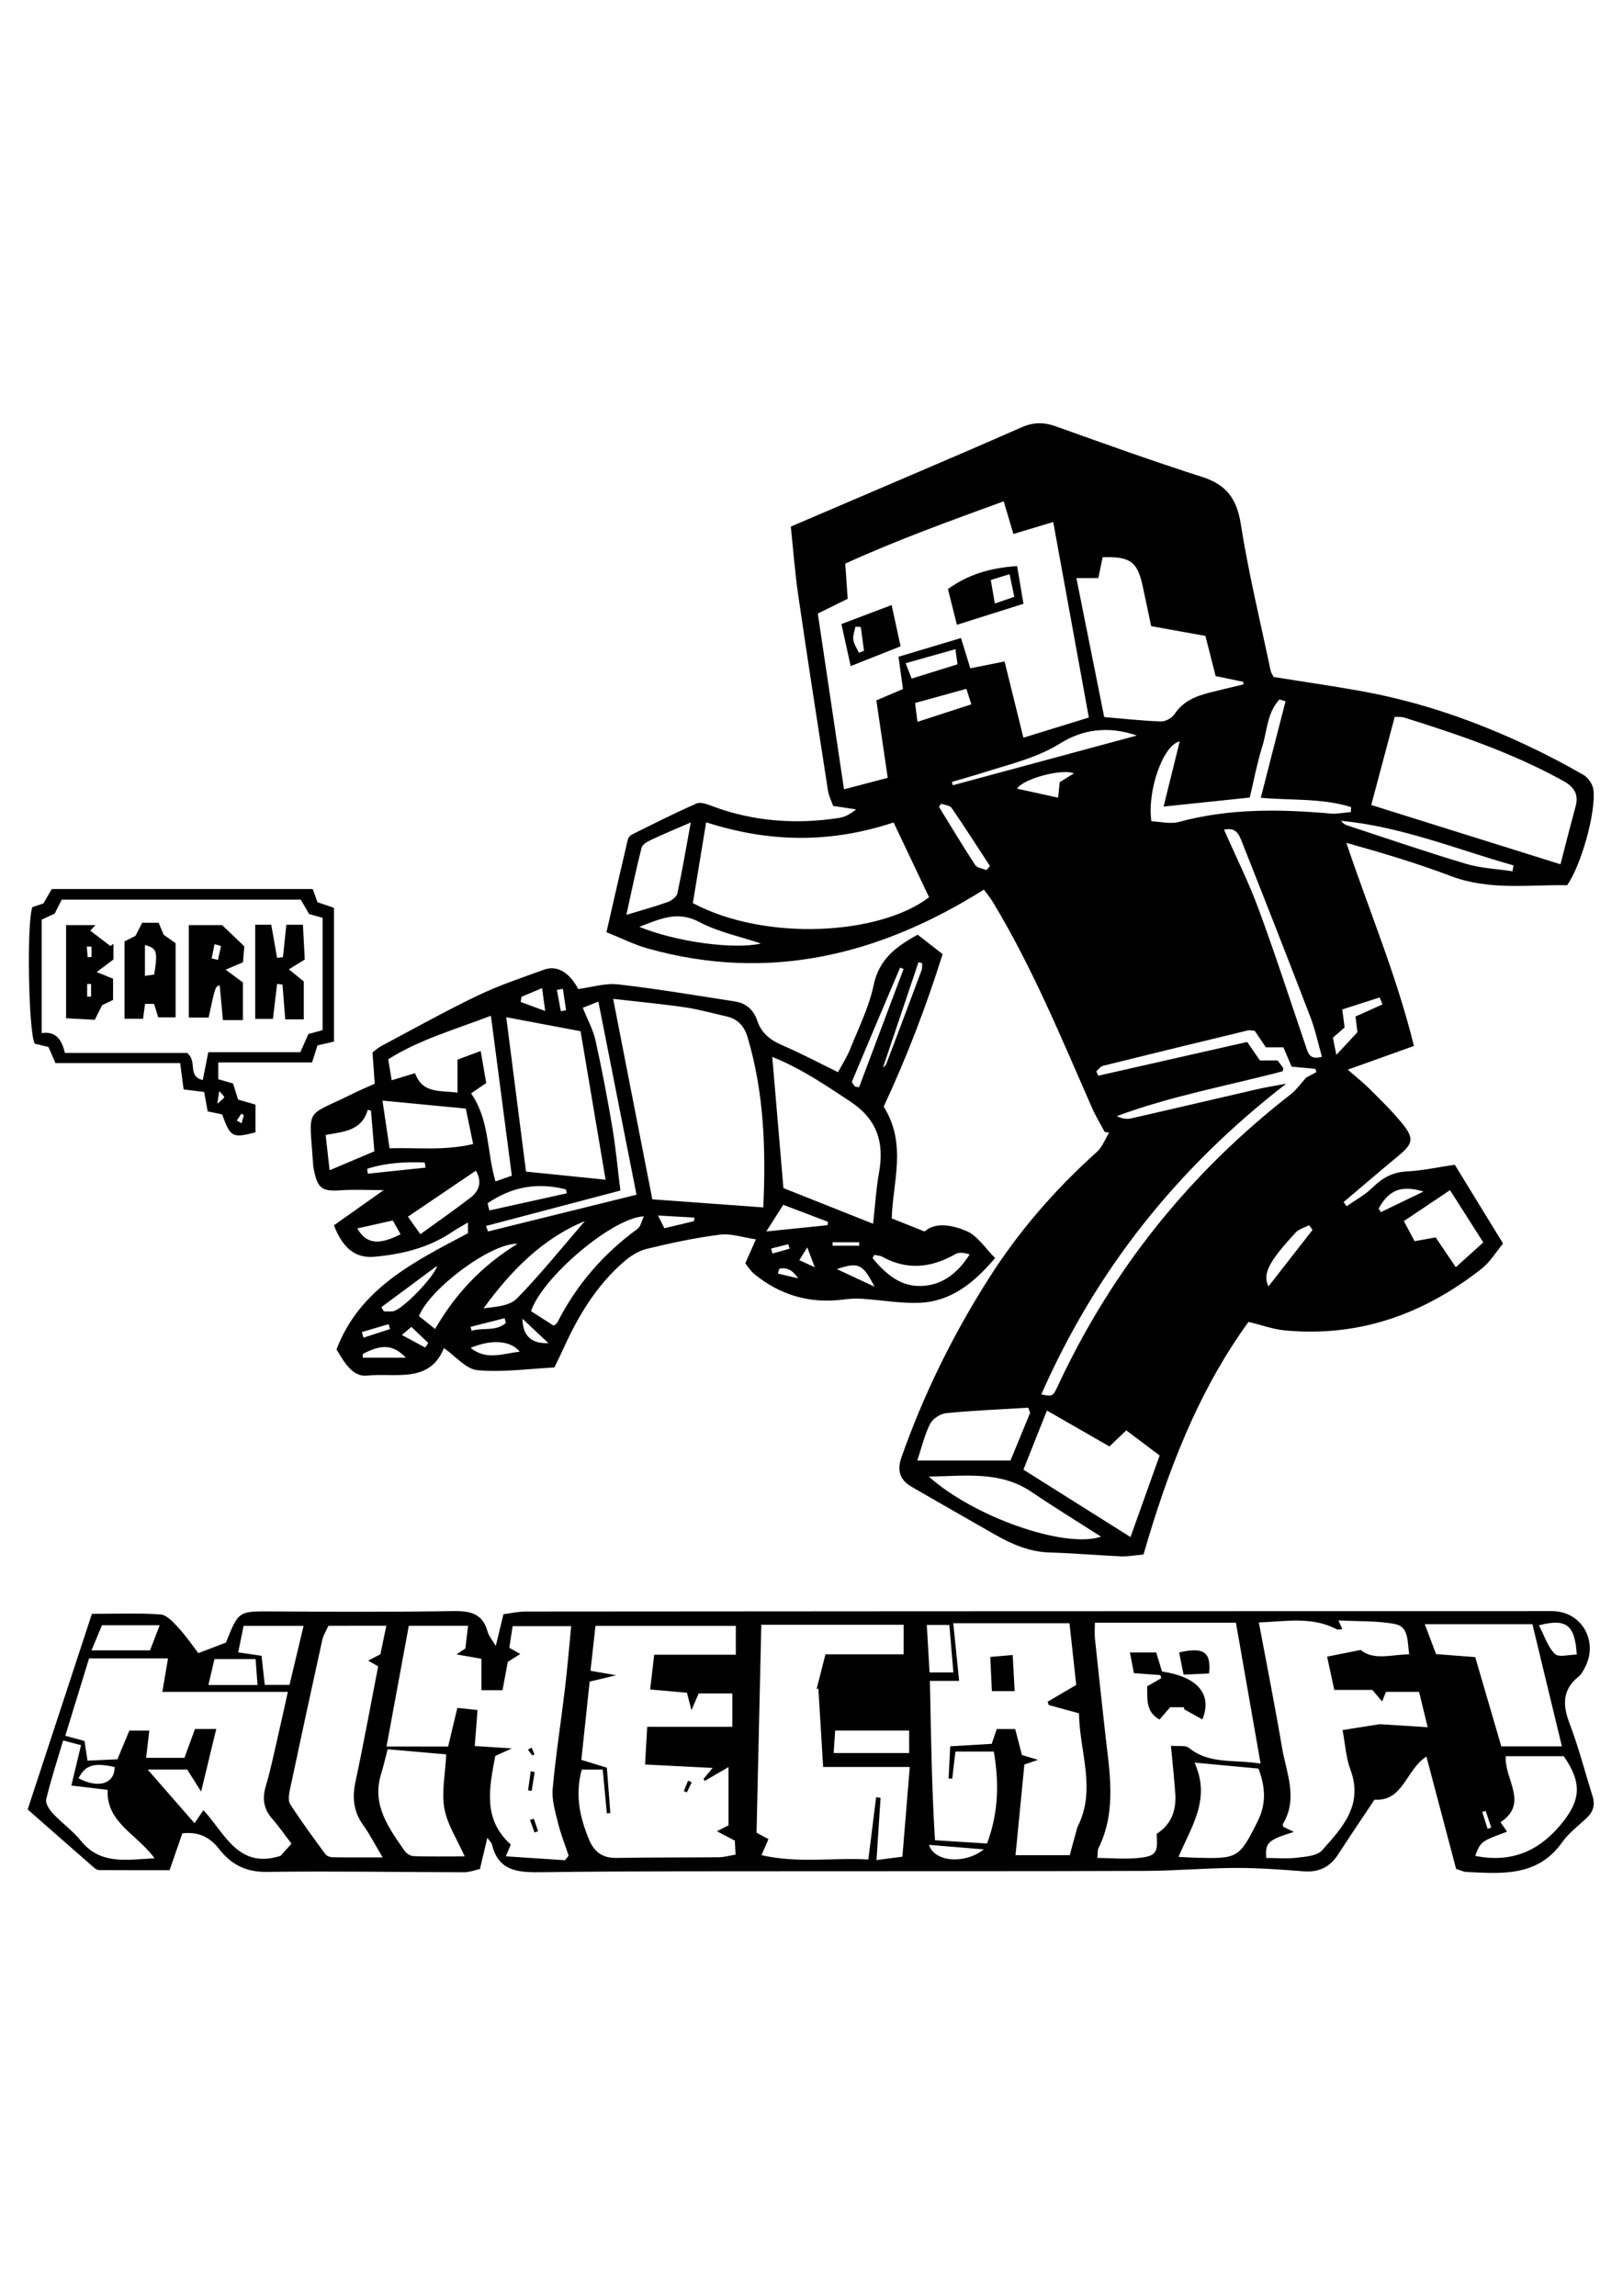
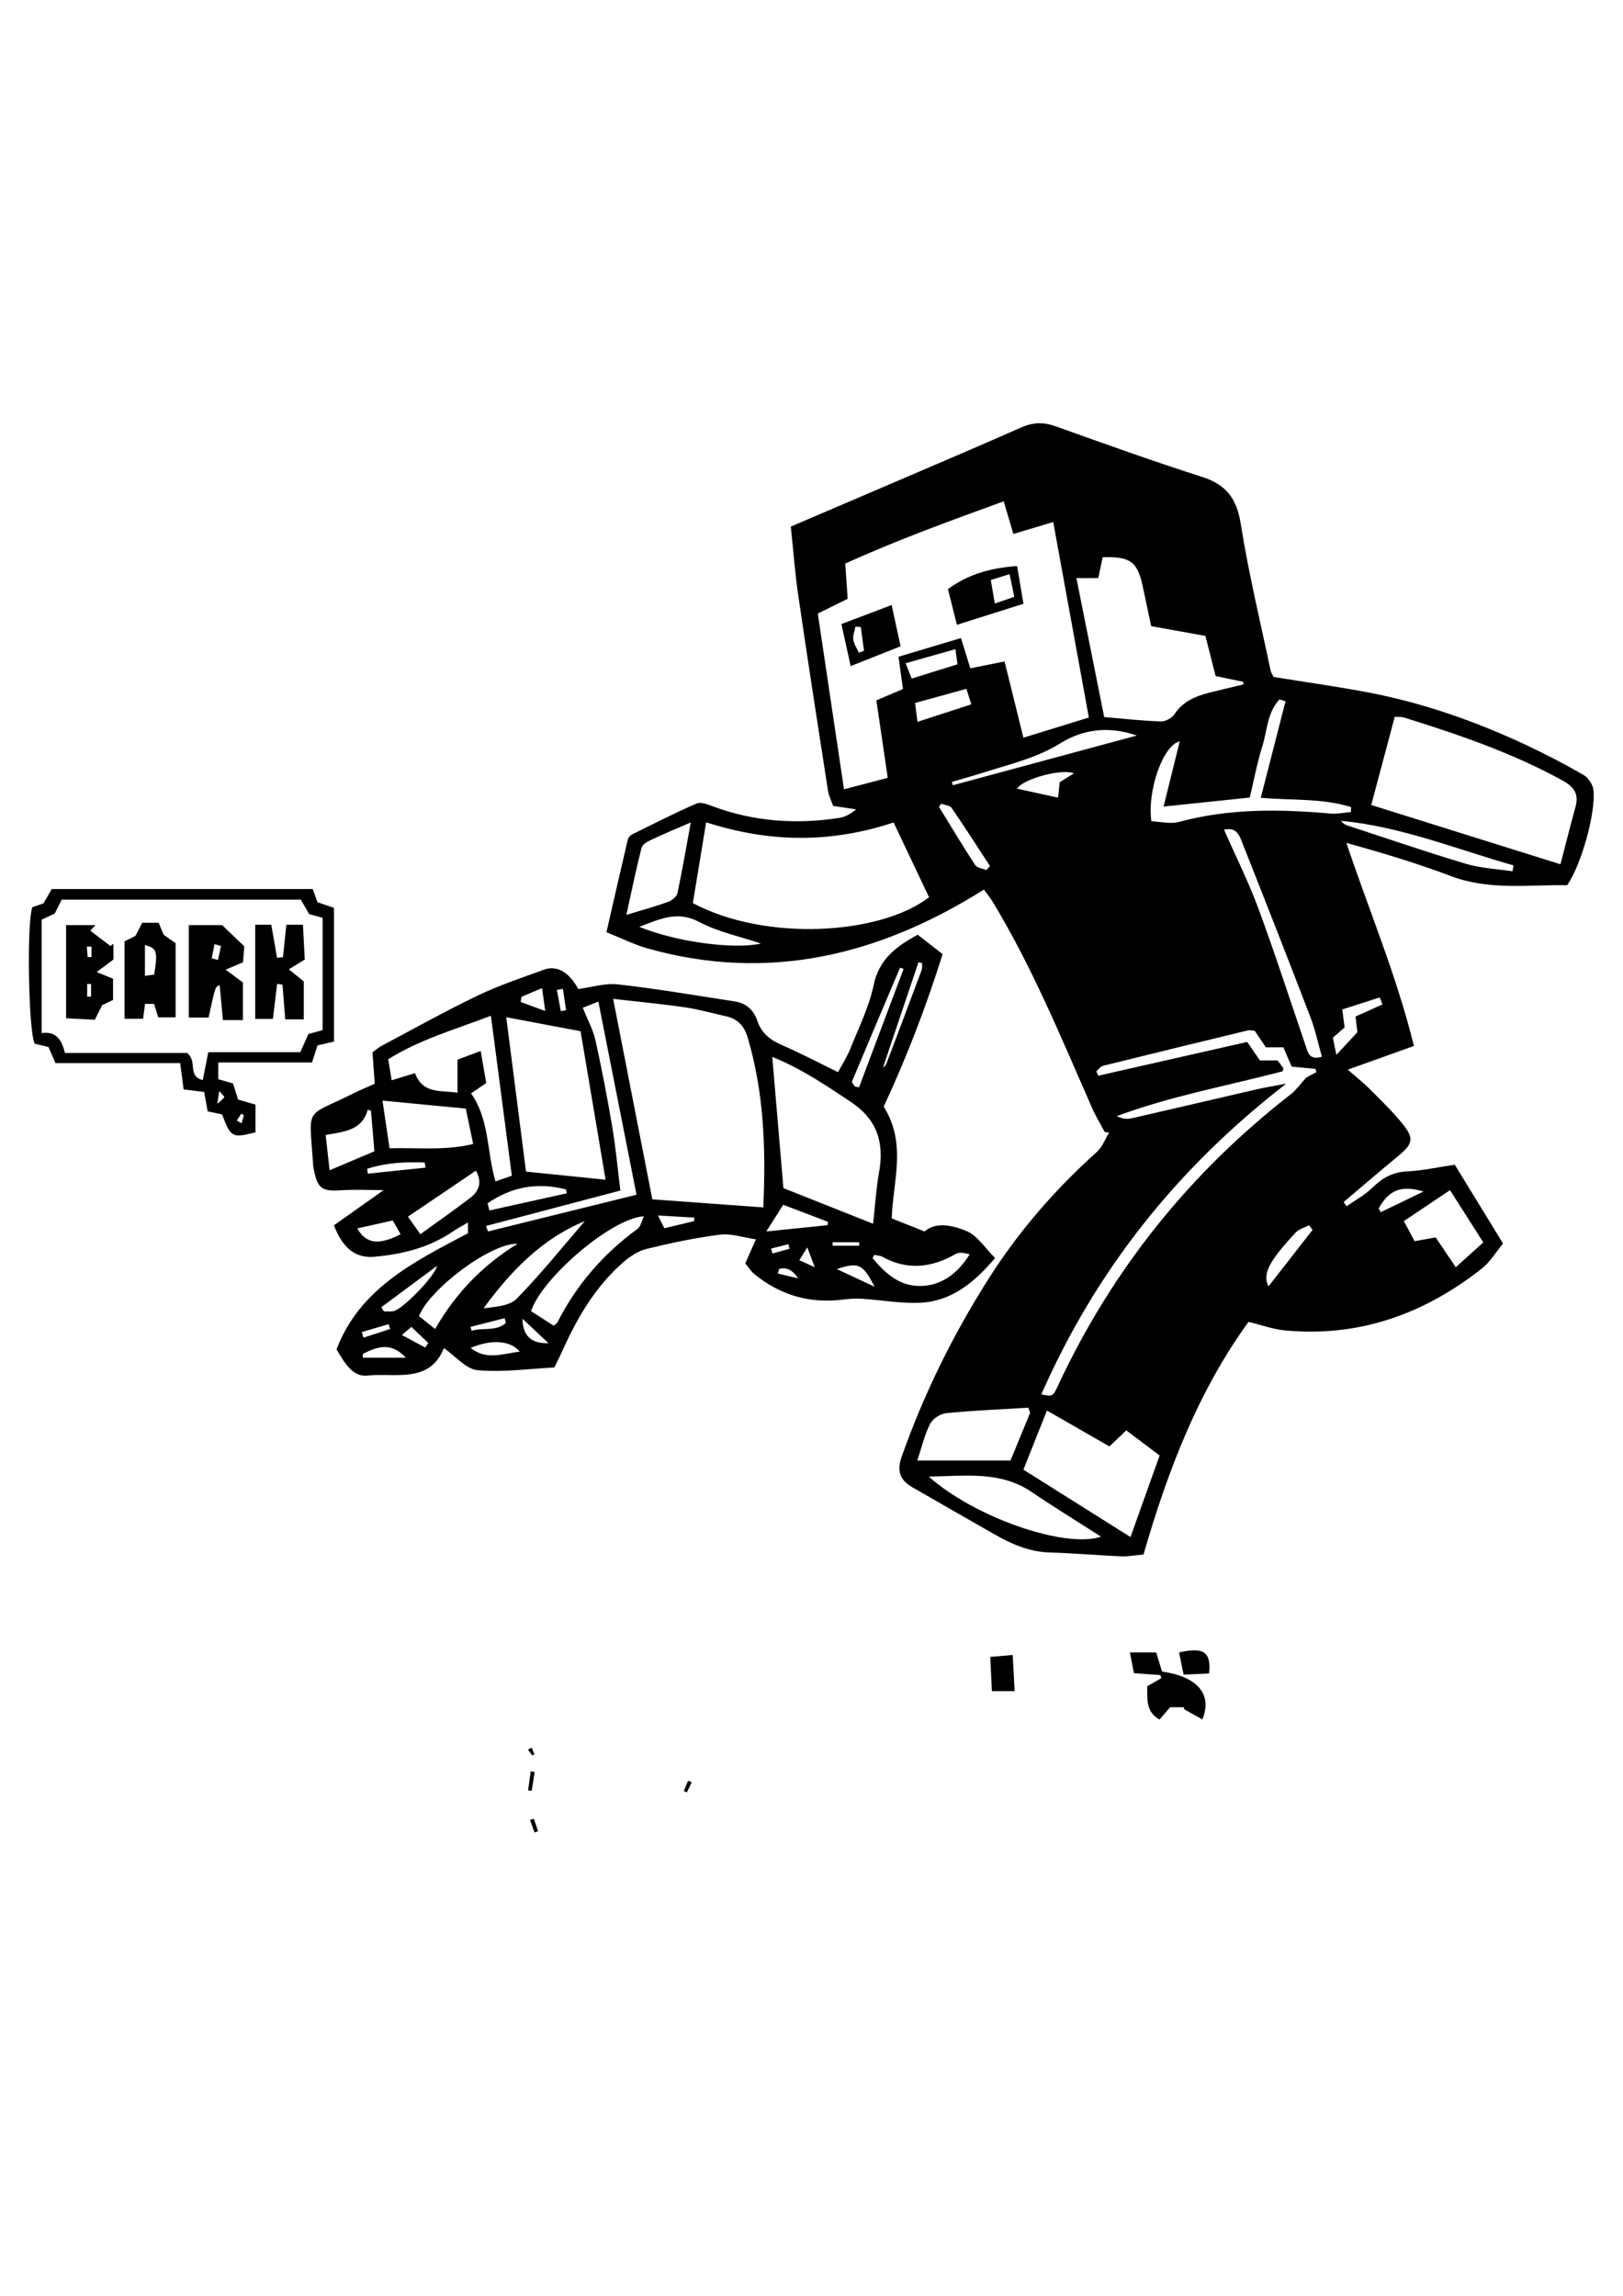
<svg xmlns="http://www.w3.org/2000/svg" version="1.1" id="Layer_1" x="0px" y="0px" viewBox="0 0 595.28 841.89" style="enable-background:new 0 0 595.28 841.89;" xml:space="preserve">
  <path d="M222.43,341.85c2.75-12,5.25-22.97,7.82-33.91c0.17-0.73,0.85-1.57,1.51-1.9c7.87-3.9,15.71-7.9,23.76-11.4 c1.58-0.69,4.15,0.4,6.1,1.12c15.03,5.55,30.46,6.59,46.18,4.18c2.18-0.33,4.23-1.5,6.2-3.14c-2.57-0.38-5.14-0.76-8.42-1.25 c-0.59-1.72-1.59-3.64-1.9-5.66c-3.71-23.83-7.41-47.65-10.89-71.51c-1.22-8.35-1.84-16.78-2.74-25.27 c14.1-6.03,27.37-11.69,40.63-17.39c14.67-6.3,29.36-12.54,43.96-19c4.23-1.87,8.1-1.98,12.48-0.42 c17.85,6.38,35.68,12.81,53.73,18.57c8.91,2.84,12.77,7.94,14.24,17.26c2.84,18.05,7.18,35.86,10.94,53.76 c0.17,0.79,0.68,1.5,1.09,2.36c11.31,1.82,22.66,3.42,33.92,5.52c20.54,3.84,40.13,10.7,59.01,19.57 c7.06,3.32,13.99,6.94,20.75,10.83c1.71,0.99,3.36,3.42,3.62,5.37c1.04,8.07-4.44,27.78-9.65,35.09 c-13.91-0.29-28.42,2.03-42.72-3.4c-12.4-4.71-25.15-8.49-38.23-12.15c8.27,24.71,18.36,48.45,24.78,74.48 c-8.26,2.96-15.97,5.72-24.26,8.69c2.99,2.63,5.73,4.78,8.18,7.23c4.11,4.12,8.3,8.2,11.95,12.7c4.27,5.28,3.71,7.32-1.47,11.59 c-6.79,5.6-13.46,11.35-20.19,17.03c0.37,0.51,0.73,1.02,1.1,1.54c3.2-2.26,6.77-4.15,9.52-6.86c3.63-3.58,7.42-5.66,12.66-5.92 c5.74-0.28,11.43-1.56,17.49-2.45c5.98,9.76,11.6,18.94,17.71,28.91c-2.7,3.24-4.76,6.76-7.74,9.12 c-21.2,16.73-45.1,25.32-72.38,22.72c-4.23-0.4-8.36-1.93-13.25-3.11c-18.66,25.72-29.72,54.95-38.51,85.29 c-3.19,0.29-5.66,0.79-8.11,0.69c-8.82-0.39-17.62-1.16-26.43-1.43c-7.44-0.23-13.88-3.1-20.14-6.66 c-10.12-5.75-20.19-11.57-30.28-17.36c-4.46-2.56-5.52-6.04-3.78-10.96c8.16-23.16,18.93-44.98,32.13-65.72 c11.02-17.3,24.28-32.5,39.49-46.16c2.01-1.8,3.03-4.7,4.51-7.1c-0.54-0.08-1.09-0.17-1.63-0.25c-1.58-2.99-3.35-5.89-4.7-8.97 c-11.23-25.57-21.85-51.43-36.37-75.42c-0.85-1.4-1.91-2.67-3.22-4.48c-38.29,24.09-78.97,34.08-123.39,21.57 C232.68,346.43,228.13,344.13,222.43,341.85z M368.14,183.84c-19.79,7.19-39.34,14.28-58.12,22.84c0.34,5,0.61,8.91,0.89,12.9 c-3.69,1.82-6.92,3.42-10.96,5.42c3.17,21.28,6.35,42.55,9.61,64.45c5.85-1.54,10.88-2.86,16.04-4.21 c-1.46-9.95-2.82-19.2-4.17-28.41c4.18-1.78,7.17-3.06,9.76-4.16c-0.57-4.14-1.08-7.8-1.64-11.83c8.1-2.43,15.32-4.59,22.91-6.87 c1.25,4.03,2.26,7.33,3.43,11.1c3.78-0.75,7.62-1.51,12.56-2.5c2.29,9.25,4.51,18.24,6.91,27.95c8.54-2.63,16.22-5,24-7.4 c-4.4-24.18-8.68-47.65-13.06-71.69c-5.09,1.53-9.58,2.87-14.61,4.38C370.42,191.51,369.35,187.91,368.14,183.84z M254.12,331.18 c26.72,14.21,68.63,11.68,86.64-2.15c-4.24-8.93-8.59-18.1-13.01-27.42c-23.16,7.66-45.54,7.41-68.75-0.07 C257.31,311.77,255.71,321.5,254.12,331.18z M572.35,316.94c1.83-7.03,3.58-14.07,5.51-21.05c1.29-4.66-0.48-7.31-4.61-9.59 c-18.44-10.19-38.23-16.91-58.21-23.16c-1.03-0.32-2.2-0.18-3.48-0.27c-2.92,10.96-5.77,21.64-8.62,32.33 C526.02,302.42,548.72,309.54,572.35,316.94z M394.8,212c3.46,17.29,6.78,33.83,10.2,50.96c7.35,0.62,14.1,1.38,20.87,1.6 c1.65,0.05,3.99-1.28,4.93-2.7c3.13-4.72,7.76-6.58,12.84-7.87c4.14-1.05,8.3-2.01,12.45-3.01c-0.02-0.31-0.05-0.63-0.07-0.94 c-3.19-0.67-6.38-1.33-10.15-2.12c-1.22-4.8-2.47-9.69-3.75-14.72c-6.88-1.24-13.35-2.4-19.89-3.58c-1.08-5.09-2.06-9.63-3.01-14.17 c-1.97-9.49-4.5-11.41-14.79-11.1c-0.52,2.48-1.04,4.98-1.6,7.64C400.2,212,398.07,212,394.8,212z M460.2,378 c-1.11-0.08-1.81-0.31-2.43-0.16c-17.75,4.29-35.49,8.6-53.21,13c-0.94,0.23-1.65,1.35-2.47,2.06c0.25,0.52,0.49,1.05,0.74,1.57 c18.34-4.16,36.68-8.32,54.61-12.38c1.97,2.86,3.36,4.87,4.69,6.8c2.34,0,4.32,0,6.46,0c0.69,0.91,1.42,1.79,2.05,2.74 c0.13,0.19-0.08,0.59-0.18,1.22c-20.21,5.31-40.99,9.05-60.85,16.45c1.84,0.89,3.59,1.2,5.2,0.84c15.39-3.5,30.75-7.13,46.13-10.68 c3.17-0.73,6.4-1.23,10.82-2.07c-40.22,31.13-69.89,68.59-89.83,113.96c4.11,0.79,4.21,0.84,6.11-3.23 c19.87-42.58,48.45-78.17,85.55-106.97c1.82-1.42,3.18-3.43,5.51-6c0.54-0.29,2.13-1.14,3.73-2c-0.12-0.4-0.24-0.79-0.37-1.19 c-2.91-0.27-5.82-0.54-8.72-0.81c-1.01-2.37-2.02-4.73-3.02-7.09c-2.51,0-4.49,0-6.43,0C462.9,381.98,461.6,380.07,460.2,378z M414.64,563.65c3.69-10.31,7.06-19.75,10.69-29.91c-4.15-3.12-8.17-6.14-12.24-9.21c-2.32,2.21-4.09,3.9-6.18,5.89 c-7.32-4.2-14.55-8.35-22.92-13.16c-3.11,7.82-5.74,14.44-8.62,21.68C388.81,547.4,401.51,555.39,414.64,563.65z M377.83,518.09 c-0.23-0.63-0.45-1.26-0.68-1.88c-10.05,0.62-20.12,1.02-30.14,2.01c-2.13,0.21-4.94,2.07-5.89,3.96 c-2.04,4.05-3.08,8.61-4.68,13.42c11.95,0,23.02,0,34.18,0C373.09,529.61,375.46,523.85,377.83,518.09z M471.51,257.14 c-0.75-0.21-1.5-0.43-2.24-0.64c-4.49,4.75-4.47,11.38-6.28,17.19c-1.92,6.14-3.1,12.5-4.61,18.78c-10.15,1.06-20.29,2.13-31.6,3.31 c2.1-8.51,3.98-16.09,5.91-23.89c-6.01,1.21-12,17.95-10.39,29.29c3.24,0.11,6.95,1.09,10.16,0.22c18.31-4.96,36.82-4.71,55.46-3.07 c2.49,0.22,5.04-0.34,7.56-0.54c0.02-0.61,0.05-1.22,0.07-1.82c-10.7-3.36-22.07-2.4-33.12-3.42 C465.54,280.4,468.52,268.77,471.51,257.14z M340.66,541.47c16.61,14.88,49.94,26.53,63.18,22.04c-8.74-5.6-17.21-10.8-25.44-16.37 C366.84,539.3,354.08,541.3,340.66,541.47z M253.36,301.6c-5.55,2.41-9.97,4.22-14.28,6.26c-1.43,0.68-3.43,1.71-3.75,2.95 c-2,7.8-3.61,15.69-5.59,24.68c6.14-1.87,10.77-3.11,15.26-4.75c1.39-0.51,3.19-1.9,3.46-3.18 C250.23,319.34,251.62,311.04,253.36,301.6z M448.95,304.25c4.36,9.92,9.06,19.31,12.67,29.1c6.09,16.5,11.5,33.25,17.18,49.9 c0.88,2.59,1.31,5.69,6.05,4.26c-1.42-4.98-2.43-9.85-4.19-14.44c-8.2-21.37-16.56-42.68-25-63.96 C454.63,306.54,453.65,303.16,448.95,304.25z M526.57,453.77c2.27,3.37,4.55,6.74,7.38,10.93c3.41-3.07,6.59-5.94,10.09-9.09 c-4.43-6.95-8.37-13.14-12.21-19.17c-5.88,3.94-11.22,7.52-16.92,11.34c1.34,2.52,2.62,4.92,3.92,7.37 C521.61,454.66,523.84,454.26,526.57,453.77z M234.5,339.88c13.64,5.61,35.03,8.38,44.61,6.11c-7.54-2.53-15.63-4.18-22.62-7.88 C248.6,333.93,242.35,336.85,234.5,339.88z M554.74,319.51c0.13-0.72,0.26-1.44,0.39-2.16c-20.95-5.92-41.23-14.29-63.26-16.34 c0.64,0.89,1.41,1.4,2.27,1.68c14.48,4.75,28.9,9.71,43.5,14.07C543.12,318.4,549.02,318.63,554.74,319.51z M416.96,269.73 c-10.71-3.71-20.07-2.11-28.04,2.84c-8.58,5.33-17.99,7.5-27.26,10.45c-4.16,1.32-8.37,2.49-12.55,3.73 c0.12,0.4,0.24,0.81,0.36,1.21C371.61,281.99,393.76,276,416.96,269.73z M336.5,264.71c7.06-2.29,13.2-4.29,19.76-6.42 c-0.81-2.55-1.26-3.99-1.8-5.69c-6.54,1.8-12.53,3.46-18.82,5.19C335.93,260.11,336.15,261.84,336.5,264.71z M361.81,319.08 c0.43-0.5,0.85-1,1.28-1.5c-4.66-7.13-9.24-14.31-14.07-21.32c-0.65-0.94-2.52-1.03-3.82-1.52c-0.27,0.37-0.55,0.75-0.82,1.12 c4.4,7.13,8.7,14.33,13.28,21.34C358.37,318.27,360.4,318.48,361.81,319.08z M507.06,368.32c-0.34-0.85-0.68-1.7-1.03-2.55 c-4.62,1.48-9.24,2.97-13.71,4.4c0.4,3.12,0.63,4.9,0.85,6.61c-1.49,1.3-2.84,2.48-4.3,3.75c0.37,1.85,0.71,3.55,1.27,6.3 c2.99-3.22,5.28-5.68,7.73-8.31c-0.22-1.83-0.45-3.76-0.7-5.75C500.55,371.25,503.81,369.79,507.06,368.32z M465.24,471.74 c5.71-7.32,10.94-14.03,16.18-20.73c-0.43-0.57-0.87-1.14-1.3-1.72c-1.67,0.89-3.73,1.42-4.94,2.73 C465.36,462.68,463.01,467.03,465.24,471.74z M393.89,283.59c-4.81-1.86-19.04,2.24-20.81,5.63c4.98,1.1,9.92,2.18,15.02,3.3 c0.28-2.79,0.42-4.25,0.57-5.68C390.42,285.74,392.05,284.73,393.89,283.59z M332.17,243.21c0.96,2.45,1.51,3.86,2.2,5.63 c5.89-1.83,11.24-3.5,16.82-5.23c-0.27-1.95-0.46-3.33-0.77-5.55C344.29,239.79,338.61,241.4,332.17,243.21z M505.66,443.15 c0.26,0.46,0.51,0.92,0.77,1.37c5.22-2.52,10.45-5.04,15.67-7.57C513.77,434.44,509.38,436.49,505.66,443.15z" />
-   <path d="M181.84,603.6c1.11-4.58,1.88-7.78,2.82-11.66c2.69-0.34,5.41-0.98,8.14-0.98c95.48-0.09,190.96-0.11,286.45-0.14 c29.99-0.01,59.98,0.02,89.97-0.01c11-0.01,17.38,11.29,11.85,21.15c-0.57,1.01-1.16,2.12-2.04,2.82 c-6.09,4.88-5.92,10.53-3.31,17.36c3.32,8.67,5.62,17.73,8.41,26.61c1.02,3.24,0.15,5.8-2.32,8.07c-3.06,2.82-6.49,5.44-8.86,8.78 c-9.02,12.73-22.15,11.47-35.15,10.87c-0.96-0.04-1.9-0.55-3.73-1.11c-3.52-13.31-7.15-27.03-10.89-41.21 c-7.51,4.77-8.49,16.58-19.05,15.8c-4.7,7.06-9.08,13.51-13.31,20.06c-3.01,4.66-7.06,6.65-12.65,6.22 c-8.29-0.63-16.61-1.27-24.92-1.24c-10.97,0.04-21.94,1.04-32.9,1.08c-39.33,0.16-78.65,0.08-117.98,0.12 c-34.82,0.04-69.65-0.08-104.47,0.37c-8.45,0.11-15.2-0.69-17.48-10.24c-0.14-0.58-0.72-1.06-1.67-2.39 c-0.99,4.17-1.81,7.6-2.73,11.46c-1.93,0.42-3.83,1.18-5.72,1.18c-24.16-0.04-48.32-0.46-72.47-0.13 c-7.7,0.11-13.08-2.76-17.51-8.44c-3.32-4.25-7.48-6.41-13.45-5.68c-1.53,4.41-3.07,8.87-4.68,13.5c-8.92,0-17.34,0.02-25.76-0.03 c-0.61,0-1.33-0.37-1.81-0.79c-8.12-7.08-16.2-14.2-24.47-21.46c7.98-24.3,15.69-47.78,23.56-71.73c8.71,0,16.98-0.36,25.18,0.23 c2.31,0.17,4.7,2.85,6.54,4.85c2.79,3.04,5.14,6.5,7.32,9.33c3.42-1.31,6.44-2.46,9.97-3.81c-0.19,0.21,0.12,0,0.24-0.29 c4.57-11.44,4.57-11.27,16.9-11.2c22.15,0.13,44.31,0.23,66.46-0.12c6.24-0.1,10.74,0.94,12.53,7.58 C179.26,599.89,180.43,601.2,181.84,603.6z M492.46,597.43c-0.77,0.01-1.69,0.31-2.29,0c-8.94-4.7-18.3-2.85-28.45-2.46 c2.94,15.75,5.94,30.74,8.48,45.8c1.57,9.29,6.02,18.67,0.34,28.1c-0.12,0.2,0.07,0.6,0.13,1.04c1.13,0.54,2.32,1.11,3.91,1.87 c-9.5,2.93-10.61,3.92-10.14,9.56c3.7,0,7.53,0.34,11.27-0.1c3.18-0.38,7.37-0.66,9.19-2.7c7.4-8.26,15.22-16.62,10.42-29.54 c-1.68-4.52-1.95-9.57-2.9-14.57c5.65-0.89,10.43-1.65,13.62-2.15c6.49,0.41,11.6,0.73,17.6,1.11c-1.21-4.97-2.17-8.9-3.16-12.97 c-4.43,0-8.22,0-12.14,0c-0.45,1.12-0.88,2.19-1.41,3.53c-1.3-1.54-2.25-2.66-3.59-4.24c-4.34,0-8.94,0-13.95,0 c-0.95-4.39-1.8-8.32-2.64-12.2c4.33-0.86,7.9-1.57,12.32-2.45c4.75,3.92,11.14,1.72,17.78,1.58c-0.69-4.79-0.12-10.08-5.08-11.06 c-6.47-1.28-13.25-0.94-20.87-1.35c0.95,2.11,1.21,2.68,1.47,3.25C492.38,597.47,492.46,597.43,492.46,597.43z M392.26,595.25 c-14.45,0-28.04,0-42.62,0c0.74,7.37,1.45,14.31,2.14,21.14c-3.47,0-6.39,0-10.72,0c0.42,19.66,0.66,38.9,1.87,58.44 c6.89,0.43,12.8,0.81,19.09,1.2c4.31-11.43,4.4-22.45,2.5-33.71c-4.81,0-9.19,0-14.1,0c-0.42,3.64-0.79,6.8-1.16,9.96 c-0.45-0.04-0.89-0.07-1.34-0.11c0.19-3.74,0.38-7.47,0.6-11.78c5.57-0.33,10.32-0.62,15.23-0.91c0.6-1.78,1.17-3.47,1.83-5.43 c2.13,0,4.22,0,6.77,0c0.86,3.29,1.68,6.44,2.48,9.54c1.9,0.57,3.62,1.08,5.89,1.76c-2.23,0.77-3.9,1.34-5,1.72 c-1.11,11.35-2.18,22.31-3.25,33.25c6.61,0,13.09,0,19.88,0c1.11-4.04,1.96-7.17,2.82-10.29c7.1-13.78,0.75-27.59,0.58-41.74 c-4.01-1.1-7.56-2.07-11.12-3.04c-0.12-0.41-0.24-0.82-0.36-1.23c3.31-1.94,6.62-3.88,10.47-6.14 C393.99,610.87,393.15,603.32,392.26,595.25z M213.37,648.94c-2.53,9.35-0.69,17.43,2.59,25.45c1.94,4.75,4.98,7.03,10.25,6.93 c12.49-0.23,25-0.12,37.49-0.25c1.9-0.02,3.8-0.59,6.09-0.96c-0.11-2.06-0.19-3.62-0.27-5.12c-2.38-1.26-4.37-2.31-6.57-3.46 c1.79-0.91,3.22-1.64,4.25-2.16c0-7.1,0-13.68,0-21.36c-3.46,2.01-6.09,3.53-8.72,5.06c-0.15-0.24-0.31-0.48-0.46-0.72 c0.9-1.08,1.81-2.16,3.37-4.03c-8.66-0.44-16.51-0.84-24.79-1.26c0.26-4.7,0.49-8.77,0.78-13.82c10.8,0,21.03,0,31.23,0 c0-4.63,0-8.22,0-12.24c-4.41,0-8.45,0-12.35,0c-0.9,2.09-1.57,3.66-2.64,6.13c-0.72-2.73-1.16-4.42-1.67-6.39 c-4.34-0.38-8.59-0.76-13.49-1.19c0.49-4.24,0.94-8.1,1.49-12.75c10.19,0,19.91,0,29.93,0c0-4.09,0-7.32,0-10.59 c-17.2,0-33.96,0-51.47,0c-0.63,5.66-1.23,11.02-1.83,16.48c3.06,0.53,5.51,0.96,9.41,1.64c-3.94,0.95-6.34,1.53-9.72,2.34 c-1,9.45-2.02,19.07-3.05,28.69c3.68,1.13,6.61,2.02,9.36,2.87c0.46,5.94,0.87,11.29,1.28,16.64c-0.43,0.04-0.85,0.08-1.28,0.11 c-0.49-5.16-0.98-10.32-1.52-16.04C218.24,648.94,215.84,648.94,213.37,648.94z M331.43,595.82c-17.3,0-34.17,0-52.2,0 c-0.6,25.96-1.18,51.2-1.75,76.25c1.83,0.98,3.08,1.66,4.38,2.36c-0.74,1.69-1.37,3.14-2.56,5.88c13.31,3.05,26.08,0.84,39.19,1.58 c1.01-8.1,1.93-15.46,2.85-22.83c0.54,0.07,1.08,0.14,1.63,0.21c-0.48,7.37-0.96,14.74-1.49,22.83c3.28-0.43,5.93-0.77,9.5-1.23 c0.9-11,1.76-21.47,2.7-32.9c-11.16,0-21.53,0-31.77,0c-0.62-10.19-1.19-19.49-1.75-28.8c-0.22,0.08-0.43,0.16-0.65,0.24 c0.99-3.9,1.99-7.8,3.25-12.76c9.36,0,18.91,0,28.66,0C331.43,602.62,331.43,599.68,331.43,595.82z M207.25,682.16 c0.44-0.56,0.87-1.11,1.31-1.67c-1.33-4.02-2.9-7.98-3.91-12.07c-1-4.08-2.31-8.38-1.94-12.45c1.11-12.25,3.04-24.41,4.49-36.63 c0.91-7.64,1.54-15.32,2.3-23.02c-7.33,0-14.22,0-21.47,0c-0.46,2.96-0.86,5.51-1.23,7.94c1.59,0.9,2.7,1.52,4.02,2.27 c-1.7,1.07-3.21,2.02-4.58,2.89c-0.65,3.52-1.25,6.76-1.93,10.4c-2.62,0-5,0-7.74,0c0-4.41,0-8.01,0-11.53 c-3.14-0.55-5.91-1.04-9.14-1.61c1.34-0.89,2.34-1.56,3.25-2.17c0.34-2.86,0.65-5.44,1-8.33c-7.42,0-14.32,0-21.74,0 c-2.7,14.66-5.36,29.07-8.17,44.28c8.31,0,15.2,0,22.6,0c1.08-4.54,2.14-9,3.37-14.17c2.53,0.27,4.79,0.51,7.41,0.8 c-0.36,4.72-0.67,8.65-1.02,13.19c4.4,0.28,8.63,0.56,13.61,0.88c-2.37,1.07-4.1,1.85-6.08,2.75c-2.18,11.65-4.74,23.15,5.69,32.5 c-0.44,1.04-0.86,2.05-1.82,4.32C193.28,681.22,200.27,681.69,207.25,682.16z M462.36,646.73c-3.11-17.75-6.06-34.6-9.05-51.67 c-17.84,0-34.56,0-51.73,0c0,2.37-0.16,4.18,0.03,5.95c1.18,11.25,2.43,22.5,3.66,33.74c1.59,14.52,4.54,29.11-2.44,43.15 c-0.27,0.54-0.15,1.27-0.34,3.42c5.06,0.05,9.9,0.48,14.65,0.05c6.9-0.62,7.65-1.87,7.08-8.86c5.52-3.51,7.29-8.78,6.84-14.98 c-0.4-5.44-0.99-10.86-1.59-17.34c2.74,0.27,5.31-0.27,6.6,0.77C443.67,647.13,452.74,645.13,462.36,646.73z M74.62,663.81 c7.9,8.52,12.74,21.74,28.29,16.74c1.08-1.21,2.45-2.73,4-4.46c-2.39-3.11-4.56-6.27-7.07-9.13c-3.19-3.63-3.71-7.46-2.34-12.02 c1.58-5.25,2.69-10.64,3.93-15.98c1.34-5.77,2.59-11.55,4.15-18.54c-15.85,0-30.74,0-46.04,0c0.79-4.67,1.4-8.24,2.09-12.28 c-9.7,0-19.09,0-28.96,0c-2.91,9.49-5.8,18.88-8.72,28.38c3.04,0.83,4.94,1.35,7.05,1.92c0.33,2.2,0.65,4.3,1.09,7.21 c3.73-0.17,7.38-0.34,10.97-0.5c1.66-3.97,2.99-7.16,4.39-10.52c2.45,0,4.79,0,7.31,0c-0.41,3.56-0.76,6.59-1.16,9.98 c5.05,0,9.45,0,14.06,0c1.33-3.65,2.56-7.04,3.85-10.58c2.52,0,4.77,0,7.81,0c-1.92,7.95-3.62,14.96-5.55,22.95 c-2.08-3.28-3.54-5.59-5.1-8.06c-4.8,0-9.34,0-14.5,0c6,6.87,11.43,13.09,17.18,19.67C72.77,666.51,73.57,665.34,74.62,663.81z M120.47,596.18c-0.84,1.88-1.87,3.44-2.25,5.14c-4.04,18.32-8.01,36.66-11.9,55.02c-0.36,1.72-0.71,4.03,0.12,5.31 c4.06,6.25,8.48,12.28,12.9,18.29c0.5,0.68,1.73,1.12,2.64,1.13c5.74,0.1,11.48,0.05,18.37,0.05c-2.75-4.61-4.7-8.43-7.17-11.88 c-3.59-5-4.02-10.16-2.76-16.07c2.99-13.95,5.53-28,8.28-42.1c-1.23-0.71-2.28-1.31-3.67-2.11c1.71-0.88,2.97-1.53,4.49-2.32 c0.68-3.29,1.38-6.61,2.18-10.47C134.37,596.18,127.78,596.18,120.47,596.18z M562.06,595.62c-13.27,0-25.91,0-39.47,0 c1.67,4.44,2.92,7.76,4.12,10.95c5.21,0.4,9.63,0.75,14.37,1.11c3.32,11.34,6.52,22.32,9.56,32.73c8.41,0,15.25,0,22.23,0 C569.16,625.02,565.61,610.3,562.06,595.62z M163.67,643.35c-6.95-0.61-14.12-1.24-21.49-1.89c-0.93,3.55-1.54,6.29-2.37,8.95 c-3.57,11.38,2.68,19.79,8.56,28.27c0.68,0.98,2.15,1.95,3.29,1.99c6,0.2,12.01,0.09,18.78,0.09c-2.83-6.38-6.41-11.73-7.45-17.55 C161.9,657.22,163.3,650.78,163.67,643.35z M541.07,680.57c12.85,2.58,22.97-1.41,31.31-11.38c7.42-8.86,8.04-15.3,1.16-25.17 c-6.97,0-14.09,0-21.26,0c-0.63,8.45,8.64,17.19-1.92,24.21c1.04,1.51,1.69,2.46,2.39,3.47 C543.12,675.26,543.12,675.26,541.07,680.57z M432.27,680.94c2.82,0.14,4.63,0.26,6.45,0.31c15.32,0.42,15.82,0.13,22.59-13.42 c3-6.01,3-12.11,0.27-19.27c-7.18-0.67-14.6-1.37-23.46-2.2C444.26,659.89,436.89,669.81,432.27,680.94z M56.68,681.44 c-6.51-8.97-17.79-13.1-17.19-25.08c-4.34-0.52-8.49-1.01-13.32-1.59c1.28-5.33,2.34-9.75,3.55-14.8c-2.04-0.54-3.62-0.96-6.56-1.74 c-2.22,7.49-4.52,14.49-6.22,21.63c-0.35,1.46,1.17,3.77,2.43,5.12c3.29,3.52,7.32,6.39,10.34,10.1 C36.8,683.82,46.05,682.03,56.68,681.44z M111.34,596.21c-7.68,0-14.56,0-21.99,0c-0.66,3.22-1.29,6.34-1.98,9.73 c3.11,0.46,5.51,0.81,8.56,1.25c0.39,3.53,0.76,6.89,1.18,10.67c2.9,0,5.85,0,9.08,0C107.92,610.57,109.52,603.86,111.34,596.21z M305.77,642.85c9.64,0,18.62,0,27.69,0c0-3.06,0-5.45,0-8.23c-4.67,0-8.97,0-13.27,0c-4.43,0-8.86,0-13.87,0 C306.12,637.63,305.96,639.99,305.77,642.85z M37.4,595.98c-1.29,3.09-2.39,5.75-3.84,9.22c7.32,0,13.88,0,21.47,0 c0.93-2.43,2.1-5.48,3.54-9.22C50.93,595.98,44.51,595.98,37.4,595.98z M94.45,617.9c-0.28-3.74-0.49-6.56-0.7-9.49 c-5.67,0-10.18,0-15.09,0c-0.8,3.41-1.45,6.19-2.22,9.49C82.58,617.9,87.9,617.9,94.45,617.9z M349.68,613.3 c-0.53-6.26-0.99-11.68-1.48-17.42c-3.29,0-5.55,0-8.27,0c0.36,6.17,0.67,11.59,1.01,17.42C343.5,613.3,345.71,613.3,349.68,613.3z M578.33,606.75c-0.7-10.88-3.77-13.35-13.89-10.74c1.97,3.77,3.2,7.84,5.85,10.49C571.66,607.88,575.54,606.75,578.33,606.75z M360.84,678.19c-6.54-0.54-13.07-1.08-20.08-1.66C342.68,682.85,353.85,683.73,360.84,678.19z M28.81,652.1 c7.36,3.92,13.23,1.99,13.25-4.11C34.46,646.3,31.31,647.21,28.81,652.1z M545.63,670.64c0.44-0.15,0.89-0.3,1.33-0.45 c-0.69-2.05-1.37-4.09-2.06-6.14c-0.42,0.14-0.83,0.28-1.25,0.43C544.31,666.54,544.97,668.59,545.63,670.64z" />
  <path d="M203.33,501.46c-9.36,0.47-18.87,1.85-28.18,1c-4.26-0.39-8.11-5.18-12.33-8.11c-5.27,13.17-17.87,8.98-28.07,10.09 c-5.4,0.59-8.36-4.65-11.32-9.61c8.52-22.37,28.35-32.09,48.2-42.59c0-0.75,0-1.95,0-3.94c-2.27,1.35-4,2.25-5.61,3.35 c-8.65,5.9-18.44,8.28-28.65,9.21c-6.86,0.62-11.55-2.9-14.9-11.52c5.76-4.08,11.78-8.34,18.24-12.91c-5.6,0-10.78-0.28-15.92,0.07 c-6.51,0.44-8.27-0.65-9.58-7.14c-0.16-0.81-0.33-1.64-0.38-2.46c-1.4-21.67-3.41-16.85,14.82-25.96c2.51-1.25,5.12-2.31,7.8-3.51 c-0.28-3.87-0.55-7.64-0.83-11.53c1.22-0.88,2.2-1.78,3.34-2.38c11.72-6.21,23.31-12.7,35.26-18.44c7.83-3.76,16.16-6.53,24.35-9.5 c4.76-1.73,9.32,1.05,12.52,7.11c4.87-0.63,9.85-2.25,14.59-1.71c14.34,1.63,28.58,4.06,42.85,6.26c4.15,0.64,6.91,3.12,8.24,7.1 c1.54,4.65,4.9,7.14,9.29,9.03c6.69,2.88,13.14,6.31,20.31,9.81c1.48-2.77,3.27-5.53,4.47-8.53c3.09-7.71,6.9-15.32,8.58-23.36 c1.95-9.36,7.97-14.07,16.17-18.52c2.72,2.12,5.65,4.4,9.14,7.12c-6.12,19.47-13.31,38.15-21.62,55.92 c8.62,13.63,3.33,27.76,2.95,40.99c3.78,1.51,7.4,2.95,12.05,4.8c3.96-3.57,10.24-2.37,15.46-0.12c4.02,1.73,6.82,6.29,10.41,9.85 c-8.02,9.44-16.42,16.04-28.01,16.43c-6.91,0.23-13.86-1.04-20.8-1.49c-2.3-0.15-4.65-0.01-6.93,0.29 c-12.23,1.57-23.08-1.61-32.59-9.36c-1.24-1.01-2.11-2.46-3.31-3.9c1.16-2.61,2.22-4.99,3.91-8.82c-4.73-0.68-9.08-2.23-13.17-1.72 c-9.05,1.14-18.03,3.06-26.9,5.22c-3.06,0.74-6.08,2.71-8.51,4.83c-9.98,8.7-16.63,19.81-22.03,31.74 C205.77,496.5,204.8,498.42,203.33,501.46z M292.94,468.82c-0.05,0.11-0.11,0.22-0.16,0.34c0.01-0.09,0.03-0.17,0.04-0.26 c-1.74-2.71-3.9-4.35-6.97-3.63c-0.2,0.58-0.39,1.17-0.59,1.75C287.83,467.61,290.39,468.21,292.94,468.82z M299.03,464.8 c-0.02,0.12-0.04,0.24-0.06,0.36c-0.02-0.1-0.04-0.21-0.07-0.31c-0.83-2.2-1.67-4.39-2.81-7.42c-1.25,2.01-1.9,3.05-2.92,4.68 C295.37,463.11,297.21,463.95,299.03,464.8z M323.61,391.76c0.5-0.54,1.23-0.99,1.47-1.62c4.35-11.43,8.66-22.88,12.93-34.34 c0.29-0.78,0.16-1.71,0.23-2.57c-0.45-0.12-0.9-0.25-1.36-0.37c-4.39,13-8.77,26.01-13.15,39.02c-0.21,0.32-0.42,0.64-0.13,0.19 C323.61,392.6,323.61,392.18,323.61,391.76z M160.29,464.21c-6.8,5.05-13.61,10.09-20.41,15.14c0.3,0.51,0.6,1.03,0.9,1.54 c1.11,0,2.23,0.11,3.33-0.02c3.36-0.41,15.51-12.98,16.17-16.66c0.22,0.15,0.45,0.29-0.02-0.01 C160.79,464.37,160.54,464.29,160.29,464.21z M239.26,439.81c13.58,0.99,26.91,1.96,40.7,2.96c0.99-21.7,0.23-42.35-5.8-62.54 c-1.2-4-3.68-6.62-7.82-7.54c-5.02-1.12-9.99-2.55-15.06-3.29c-8.48-1.23-17.03-2.03-26.39-3.1 C229.81,391.48,234.49,415.4,239.26,439.81z M283.25,387.58c1.4,16.47,2.75,32.44,4.09,48.11c10.76,4.28,21.33,8.48,32.89,13.07 c0.75-6.7,1.11-12.81,2.18-18.79c1.98-11.01-0.66-19.47-10.53-26.02C302.72,397.89,293.75,391.76,283.25,387.58z M222.11,432.61 c-3.17-18.8-6.18-36.69-9.17-54.45c-9.43-1.78-17.99-3.39-27.26-5.14c2.49,19.44,4.88,38.09,7.25,56.62 C202.94,430.65,211.96,431.57,222.11,432.61z M180.05,372.49c-13.21,5.07-26.09,8.66-37.66,15.96c0.48,2.93,0.87,5.29,1.27,7.69 c3.09-0.94,5.58-1.69,8.56-2.6c2.83,7.73,9.43,6.22,15.57,7.16c0-4.21,0-8.05,0-12.12c2.86-1.07,5.26-1.96,8.51-3.17 c0.78,4.49,1.44,8.27,2.04,11.74c-2.38,1.63-3.98,2.72-5.57,3.81c6.84,9.71,5.74,21.41,8.96,32.27c2.2-0.77,4.01-1.4,6-2.09 C185.17,411.53,182.65,392.32,180.05,372.49z M170.84,406.53c-10.28-0.99-20.04-1.92-30.56-2.93c0.96,6.49,1.76,11.83,2.6,17.48 c10.36-0.28,20.26,0.95,30.66-1.56C172.63,415.19,171.87,411.52,170.84,406.53z M178.99,451.59c18.42-4.56,36.09-8.93,54.47-13.47 c-4.65-23.53-9.24-46.78-13.99-70.82c-2.7,1.07-4.65,1.84-5.71,2.26c1.78,4.46,3.8,8.1,4.66,11.99c2.34,10.54,4.36,21.16,6.16,31.8 c1.24,7.32,1.9,14.74,2.96,23.23c-16.83,4.44-32.94,8.69-49.28,12.99C178.47,450.13,178.78,450.98,178.99,451.59z M203.08,486.14 c0.79-0.63,1.15-0.78,1.28-1.05c7.04-13.88,16.9-25.31,29.49-34.46c1.11-0.81,1.41-2.73,2.31-4.6c-11.73,0.6-37.41,22.58-41.38,34.8 C197.46,482.55,200.22,484.32,203.08,486.14z M214.51,447.79c-15.61,6.4-27.07,18.19-37.16,31.98c4.45-0.54,9.57-0.86,12.23-3.58 C198.34,467.23,206.21,457.4,214.51,447.79z M189.84,456.09c-9.86-0.28-32.27,16.58-36.18,26.54c1.79,1.43,3.67,2.93,5.92,4.73 C167.05,474.42,176.73,464.18,189.84,456.09z M320.64,460.18c-0.2,0.4-0.4,0.8-0.6,1.2c4.26,5.1,9.26,9.81,16.24,10.17 c8.33,0.44,14.68-4.11,19.37-11.56c-1.8-0.53-3.79-0.92-5.11-0.16c-8.85,5.08-17.73,6.12-26.93,1.03 C322.75,460.39,321.63,460.4,320.64,460.18z M154.18,452.6c6.51-4.72,12.6-8.95,18.46-13.47c3.37-2.6,4.12-6.03,1.9-9.83 c-8.39,5.67-16.54,11.19-24.92,16.86C151.02,448.12,152.23,449.84,154.18,452.6z M137.31,422.2c-0.42-5.08-0.83-9.98-1.24-14.89 c-0.39-0.12-0.78-0.23-1.18-0.35c-2.2,7.8-8.91,8.01-15.45,9.25c0.48,4.28,0.93,8.33,1.45,12.94 C126.56,426.75,131.68,424.58,137.31,422.2z M178.83,441.27c0.22,0.87,0.44,1.74,0.67,2.61c9.46-2.09,18.92-4.19,28.38-6.28 c-0.1-0.48-0.2-0.95-0.3-1.43C197.14,433.47,187.56,435.21,178.83,441.27z M303.53,449.29c0.05-0.41,0.11-0.82,0.16-1.24 c-5.62-2.13-11.23-4.27-16.41-6.24c-2.23,3.5-3.94,6.19-6.23,9.78C288.99,450.77,296.26,450.03,303.53,449.29z M331.42,355.32 c-0.42-0.17-0.84-0.33-1.27-0.5c-5.91,13.91-11.83,27.81-17.65,41.75c-0.17,0.4,0.69,1.24,1.07,1.87c0.5,0.1,1.01,0.19,1.51,0.29 C320.52,384.26,325.97,369.79,331.42,355.32z M146.93,452.62c-0.86-1.53-1.72-3.04-2.86-5.06c-4.35,0.97-8.54,1.91-13.04,2.91 C134.36,456.23,138.98,456.67,146.93,452.62z M190.63,495.69c-3.33-4.15-10.37-4.64-18.02-1.4 C178.52,499.02,184.48,496.31,190.63,495.69z M156.09,428.18c-0.11-0.63-0.22-1.26-0.33-1.88c-7.18-0.27-14.27,0.09-21.09,2.31 c0.08,0.6,0.15,1.19,0.23,1.79C141.96,429.66,149.03,428.92,156.09,428.18z M133.03,496.54c0.02,0.45,0.04,0.9,0.06,1.35 c4.99,0,9.98,0,15.76,0C144.24,493,139.93,492.85,133.03,496.54z M306.94,465.39c4.6,2.15,9.21,4.3,13.81,6.45 C316.47,463.48,314.89,462.71,306.94,465.39z M198.82,362.35c-2.94,1.24-5.25,2.22-7.56,3.19c-0.1,0.63-0.19,1.26-0.29,1.89 c2.59,0.95,5.17,1.9,9,3.31C199.46,367.01,199.18,365.02,198.82,362.35z M201.16,492.55c-2.86-2.69-5.72-5.37-9.54-8.97 C191.72,489.85,194.87,492.79,201.16,492.55z M254.56,447.8c0.04-0.43,0.08-0.87,0.12-1.3c-4.17-0.24-8.33-0.48-13.32-0.76 c1.03,2.07,1.63,3.29,2.31,4.67C247.55,449.47,251.05,448.64,254.56,447.8z M185.57,485.12c-0.17-0.58-0.33-1.15-0.5-1.73 c-4.16,1.06-8.32,2.12-12.48,3.18c0.13,0.48,0.25,0.96,0.38,1.44C177.1,486.73,181.93,488.37,185.57,485.12z M147.38,489.55 c3.32,1.79,5.95,3.2,8.58,4.61c0.37-0.56,0.74-1.11,1.11-1.67c-2.03-1.94-4.05-3.88-6.17-5.91 C149.71,487.59,148.98,488.2,147.38,489.55z M305.35,455.56c0.02,0.42,0.04,0.83,0.06,1.25c3.25,0,6.5,0,9.75,0 c-0.02-0.42-0.03-0.83-0.05-1.25C311.85,455.56,308.6,455.56,305.35,455.56z M132.69,488.48c0.22,0.68,0.44,1.37,0.65,2.05 c3.25-1.06,6.5-2.12,9.75-3.17c-0.19-0.59-0.38-1.17-0.57-1.76C139.24,486.56,135.97,487.52,132.69,488.48z M206.45,362.61 c-0.73,0.13-1.46,0.27-2.19,0.4c0.48,2.6,0.96,5.2,1.44,7.8c0.64-0.11,1.29-0.23,1.93-0.34 C207.23,367.85,206.84,365.23,206.45,362.61z M282.83,457.85c0.16,0.61,0.32,1.22,0.48,1.83c2.1-0.58,4.2-1.17,6.3-1.75 c-0.15-0.56-0.31-1.12-0.46-1.67C287.05,456.78,284.94,457.31,282.83,457.85z" />
  <path d="M122.5,332.93c0,16.45,0,32.55,0,49.04c-2.02,0.46-3.92,0.89-6.04,1.37c-0.55,1.73-1.15,3.58-2.01,6.27 c-11.3,0-22.7,0-34.39,0c0,2.63,0,4.38,0,6.15c1.75,0.5,3.35,0.96,5.41,1.56c0.56,1.8,1.19,3.81,1.85,5.9 c1.97,0.57,4,1.16,6.38,1.85c0,3.58,0,6.99,0,10.16c-8.53,2.21-9.13,1.85-12.23-6.57c-1.63-0.34-3.38-0.7-5.3-1.1 c-0.42-2.31-0.83-4.57-1.29-7.12c-2.43-0.3-4.8-0.59-7.53-0.93c-0.4-3.05-0.76-5.78-1.27-9.66c-15.34,0-30.69,0-45.73,0 c-1.13-2.59-1.78-4.08-2.58-5.9c-1.54-0.37-3.29-0.8-5.03-1.22c-2.25-4.02-3.04-43.59-0.89-50.05c1.18-0.4,2.55-0.87,4.08-1.4 c0.85-1.46,1.76-3.02,3.05-5.25c31.63,0,63.52,0,95.72,0c0.59,1.62,1.14,3.14,1.76,4.83C118.19,331.45,120.04,332.09,122.5,332.93z M118.34,377.75c0-13.96,0-27.55,0-41.16c-1.9-0.54-3.46-0.98-4.97-1.41c-1.07-1.86-2.04-3.55-3.03-5.26c-29.43,0-58.68,0-87.71,0 c-1.04,2.06-1.84,3.66-2.56,5.09c-1.62,0.76-2.96,1.38-4.78,2.24c0,13.6,0,27.32,0,41.6c5.04-0.77,7.32,2.19,8.52,7.28 c15.47,0,30.83,0,44.82,0c3.95,3.16-0.07,8.5,5.74,9.95c0.66-3.3,1.23-6.17,2.03-10.23c11.38,0,22.89,0,33.75,0 c1.36-3.05,2.17-4.85,2.97-6.66C114.91,378.7,116.49,378.26,118.34,377.75z M86.88,410.91c0.57,0.34,1.14,0.68,1.71,1.02 c0.3-0.99,0.61-1.98,0.86-2.98c0.02-0.06-0.46-0.25-0.99-0.53C87.95,409.23,87.42,410.07,86.88,410.91z M79.69,404.77 c1.39-1.24,2.16-1.72,2.56-2.41c0.12-0.21-0.79-1.02-1.81-2.26C80.16,401.89,80.01,402.82,79.69,404.77z" />
  <path d="M373.05,207.58c0.82,4.82,1.51,8.94,2.34,13.83c-8.35,2.64-16.03,5.07-24.42,7.71c-1.11-4.44-2.13-8.53-3.28-13.11 C355.15,210.62,363.11,208.28,373.05,207.58z M363.4,212.69c0.52,3.01,0.95,5.52,1.48,8.63c2.76-0.95,4.71-1.62,7.15-2.46 c-0.61-2.9-1.13-5.38-1.75-8.31C367.82,211.32,365.97,211.89,363.4,212.69z" />
  <path d="M327.03,221.87c1.21,5.59,2.18,10.01,3.29,15.14c-6.05,2.39-11.63,4.6-18.31,7.25c-1.16-5.26-2.16-9.77-3.4-15.41 C314.83,226.49,320.49,224.35,327.03,221.87z M315.73,229.94c-0.66-0.05-1.32-0.09-1.98-0.14c-0.29,1.6-0.99,3.26-0.77,4.78 c0.23,1.65,1.32,3.19,2.03,4.77c0.63-0.23,1.26-0.46,1.89-0.68C316.51,235.76,316.12,232.85,315.73,229.94z" />
  <path d="M371.44,606.9c0.25,4.73,0.47,8.74,0.71,13.26c-3.03,0-5.39,0-8.35,0c-0.2-4.23-0.38-7.98-0.59-12.55 C365.84,607.38,368.13,607.18,371.44,606.9z" />
  <path d="M253.71,653.58c-0.6,1.24-1.2,2.48-1.79,3.72c-0.37-0.17-0.74-0.33-1.11-0.5c0.52-1.27,1.05-2.55,1.57-3.82 C252.82,653.18,253.26,653.38,253.71,653.58z" />
  <path d="M196.11,649.86c-0.37,2.29-0.74,4.59-1.11,6.88c-0.44-0.07-0.88-0.13-1.31-0.2c0.32-2.33,0.65-4.67,0.97-7 C195.14,649.65,195.63,649.75,196.11,649.86z" />
  <path d="M195.81,666.96c0.52,1.52,1.03,3.05,1.55,4.57c-0.44,0.15-0.88,0.31-1.31,0.46c-0.55-1.54-1.1-3.08-1.66-4.62 C194.87,667.24,195.34,667.1,195.81,666.96z" />
  <path d="M194.99,640.87c0.35,0.82,0.7,1.63,1.04,2.45c-0.26,0.15-0.53,0.3-0.79,0.44c-0.54-0.72-1.08-1.43-1.62-2.15 C194.08,641.37,194.53,641.12,194.99,640.87z" />
  <path d="M434.2,626.06c-1.65,0-3.3,0-5.02,0c-1.17,1.35-2.32,2.69-3.89,4.52c-5.22-2.93-4.39-7.67-4.54-12.19 c1.79-1.03,3.48-2.01,5.17-2.98c-0.1-0.38-0.21-0.76-0.31-1.14c-3.01-0.22-6.01-0.43-9.71-0.7c-0.47-2.42-0.92-4.72-1.48-7.6 c3.52,0,6.39,0,9.65,0c0.74,2.43,1.45,4.75,2.13,7c12.81,1.85,18.6,8.15,14.82,17.56c-2.3-1.27-4.47-2.48-6.64-3.68 C434.3,626.57,434.25,626.31,434.2,626.06z" />
  <path d="M432.47,605.96c9.14-2.08,11.79-0.11,10.99,7.72c-2.8,0.13-5.68,0.26-9.35,0.42C433.53,611.24,433.01,608.67,432.47,605.96z " />
  <path d="M492.38,597.47c-0.06,0.27-0.12,0.54-0.01,0.04c-0.27,0.39-0.11,0.17,0.06-0.07C492.46,597.43,492.38,597.47,492.38,597.47z " />
  <path d="M81.76,374.08c-0.42-4.55-0.79-8.64-1.17-12.73c-1.6,0.34-1.6,0.34-4.08,11.8c-2.27,0-4.63,0-7.27,0 c0-11.45,0-22.48,0-33.91c4.48,0,8.56,0,12.22,0c2.65,2.54,5.11,4.88,8.14,7.78c-0.12,1.45-0.29,3.7-0.47,5.87 c-2.01,0.85-3.63,1.53-6.38,2.69c2.37,1.76,4.03,2.99,6.35,4.71c0,3.94,0,8.49,0,13.79C86.64,374.08,84.4,374.08,81.76,374.08z M81.06,346.9c-0.79-0.22-1.58-0.44-2.37-0.66c-0.35,1.74-0.7,3.48-1.05,5.22c0.77,0.18,1.55,0.36,2.32,0.54 C80.32,350.31,80.69,348.61,81.06,346.9z" />
  <path d="M45.67,345.21c1.53-0.77,2.84-1.43,4.03-2.03c0.83-1.62,1.58-3.09,2.45-4.79c1.92,0,3.86,0,6.04,0 c0.64,1.51,1.26,3.01,1.84,4.39c1.46,1.03,2.79,1.98,4.38,3.1c0,8.9,0,17.81,0,27.19c-2.07,0-4.13,0-6.38,0 c-0.47-1.54-0.96-3.1-1.52-4.93c-0.98,0-2.05,0-3.31,0c-0.24,1.82-0.46,3.44-0.73,5.45c-2.09,0-4.11,0-6.8,0 C45.67,363.93,45.67,354.59,45.67,345.21z M53.16,346.57c0,3.96,0,7.45,0,11.29c1.48-0.21,2.49-0.36,3.4-0.49 C57.9,348.91,57.58,347.7,53.16,346.57z" />
  <path d="M105.02,339.12c1.96,0,3.56,0,6.09,0c0.23,4.44,0.45,8.63,0.67,12.75c-2.01,1.23-3.61,2.22-5.84,3.59 c2.13,1.73,3.72,3.02,5.47,4.44c0,4.52,0,9.07,0,13.91c-2.44,0-4.36,0-6.79,0c-0.35-4.4-0.68-8.57-1.01-12.75 c-0.66-0.09-1.31-0.18-1.97-0.27c-0.5,4.17-1,8.34-1.54,12.85c-1.96,0-3.83,0-6.49,0c0-11.55,0-22.84,0-34.53c1.79,0,3.69,0,5.89,0 c0.71,4.08,1.41,8.1,2.12,12.12c0.72-0.07,1.44-0.14,2.17-0.22C104.18,347.21,104.58,343.39,105.02,339.12z" />
  <path d="M41.6,346.08c0,1.96,0,3.91,0,5.78c-1.82,1.36-3.56,2.67-6.15,4.61c2.89,1.17,4.36,1.76,6.02,2.44c0,2.55,0,5,0,7.77 c-1.16,0.56-2.48,1.19-3.99,1.91c-0.71,1.41-1.52,3.02-2.71,5.38c-3.45-0.18-7.05-0.37-10.53-0.56c0-11.98,0-22.87,0-34.17 c3.98,0,7.39,0,10.8,0c-0.64,0.68-1.29,1.37-1.93,2.05c2.47,1.88,4.93,3.75,7.4,5.63C40.87,346.64,41.24,346.36,41.6,346.08z M31.97,365.47c0.48,0,0.95,0,1.43,0c0-1.55,0-3.09,0-4.64c-0.48,0-0.95,0-1.43,0C31.97,362.38,31.97,363.92,31.97,365.47z M33.56,347.14c-0.57-0.02-1.15-0.03-1.72-0.05c0.1,1.31,0.21,2.61,0.31,3.92c0.47-0.02,0.94-0.04,1.41-0.06 C33.56,349.68,33.56,348.41,33.56,347.14z" />
</svg>